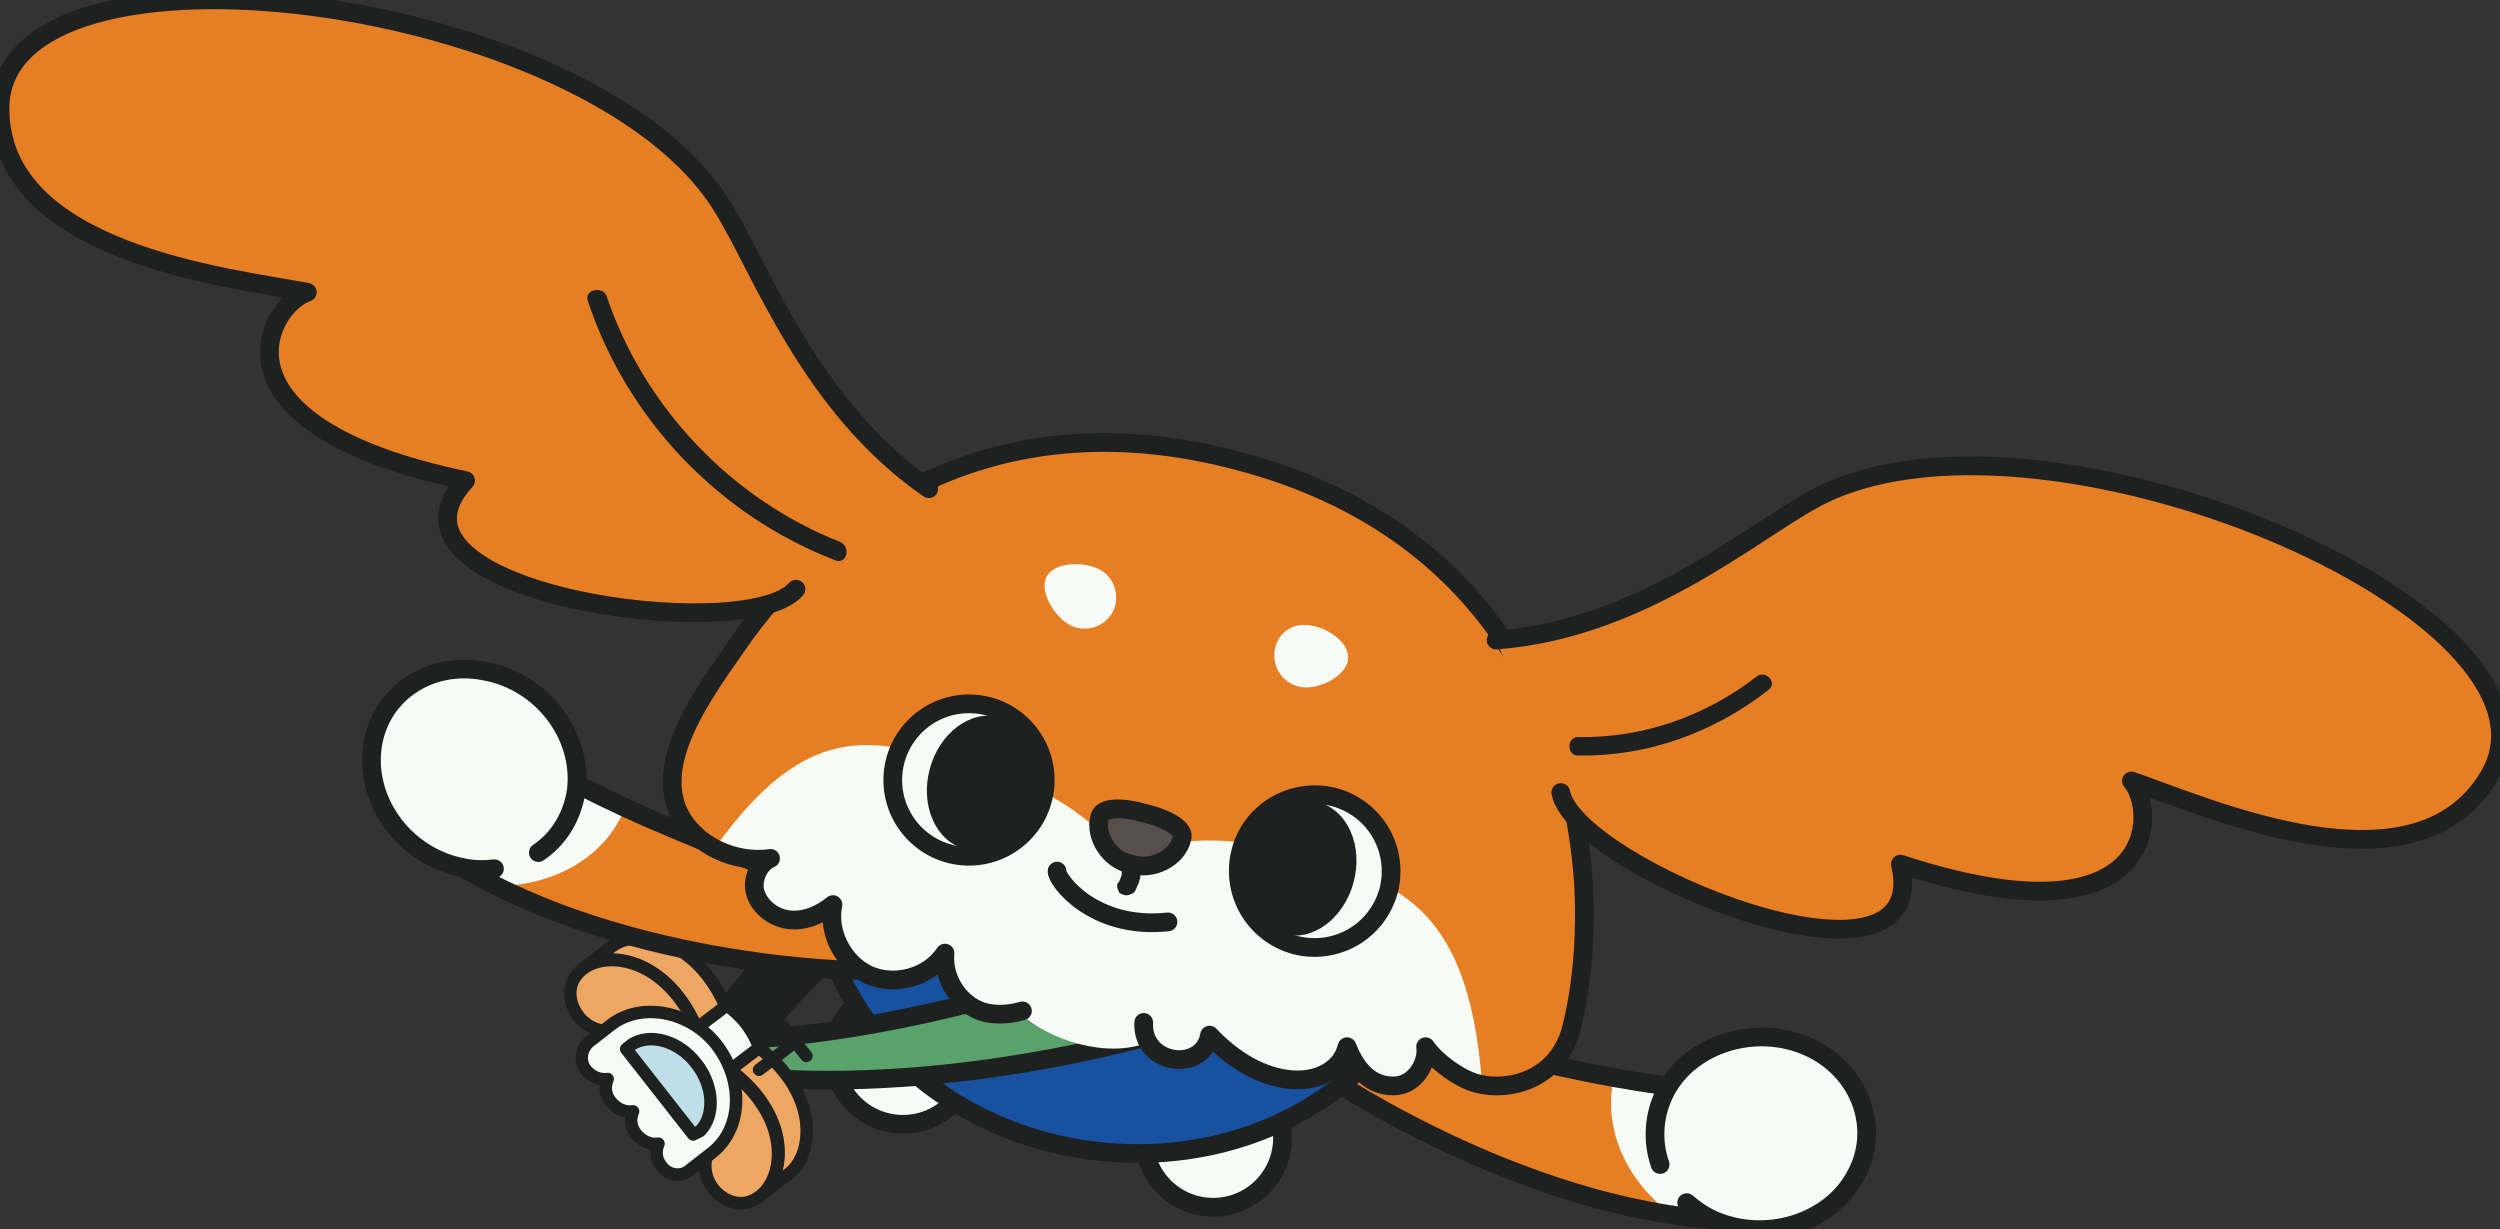
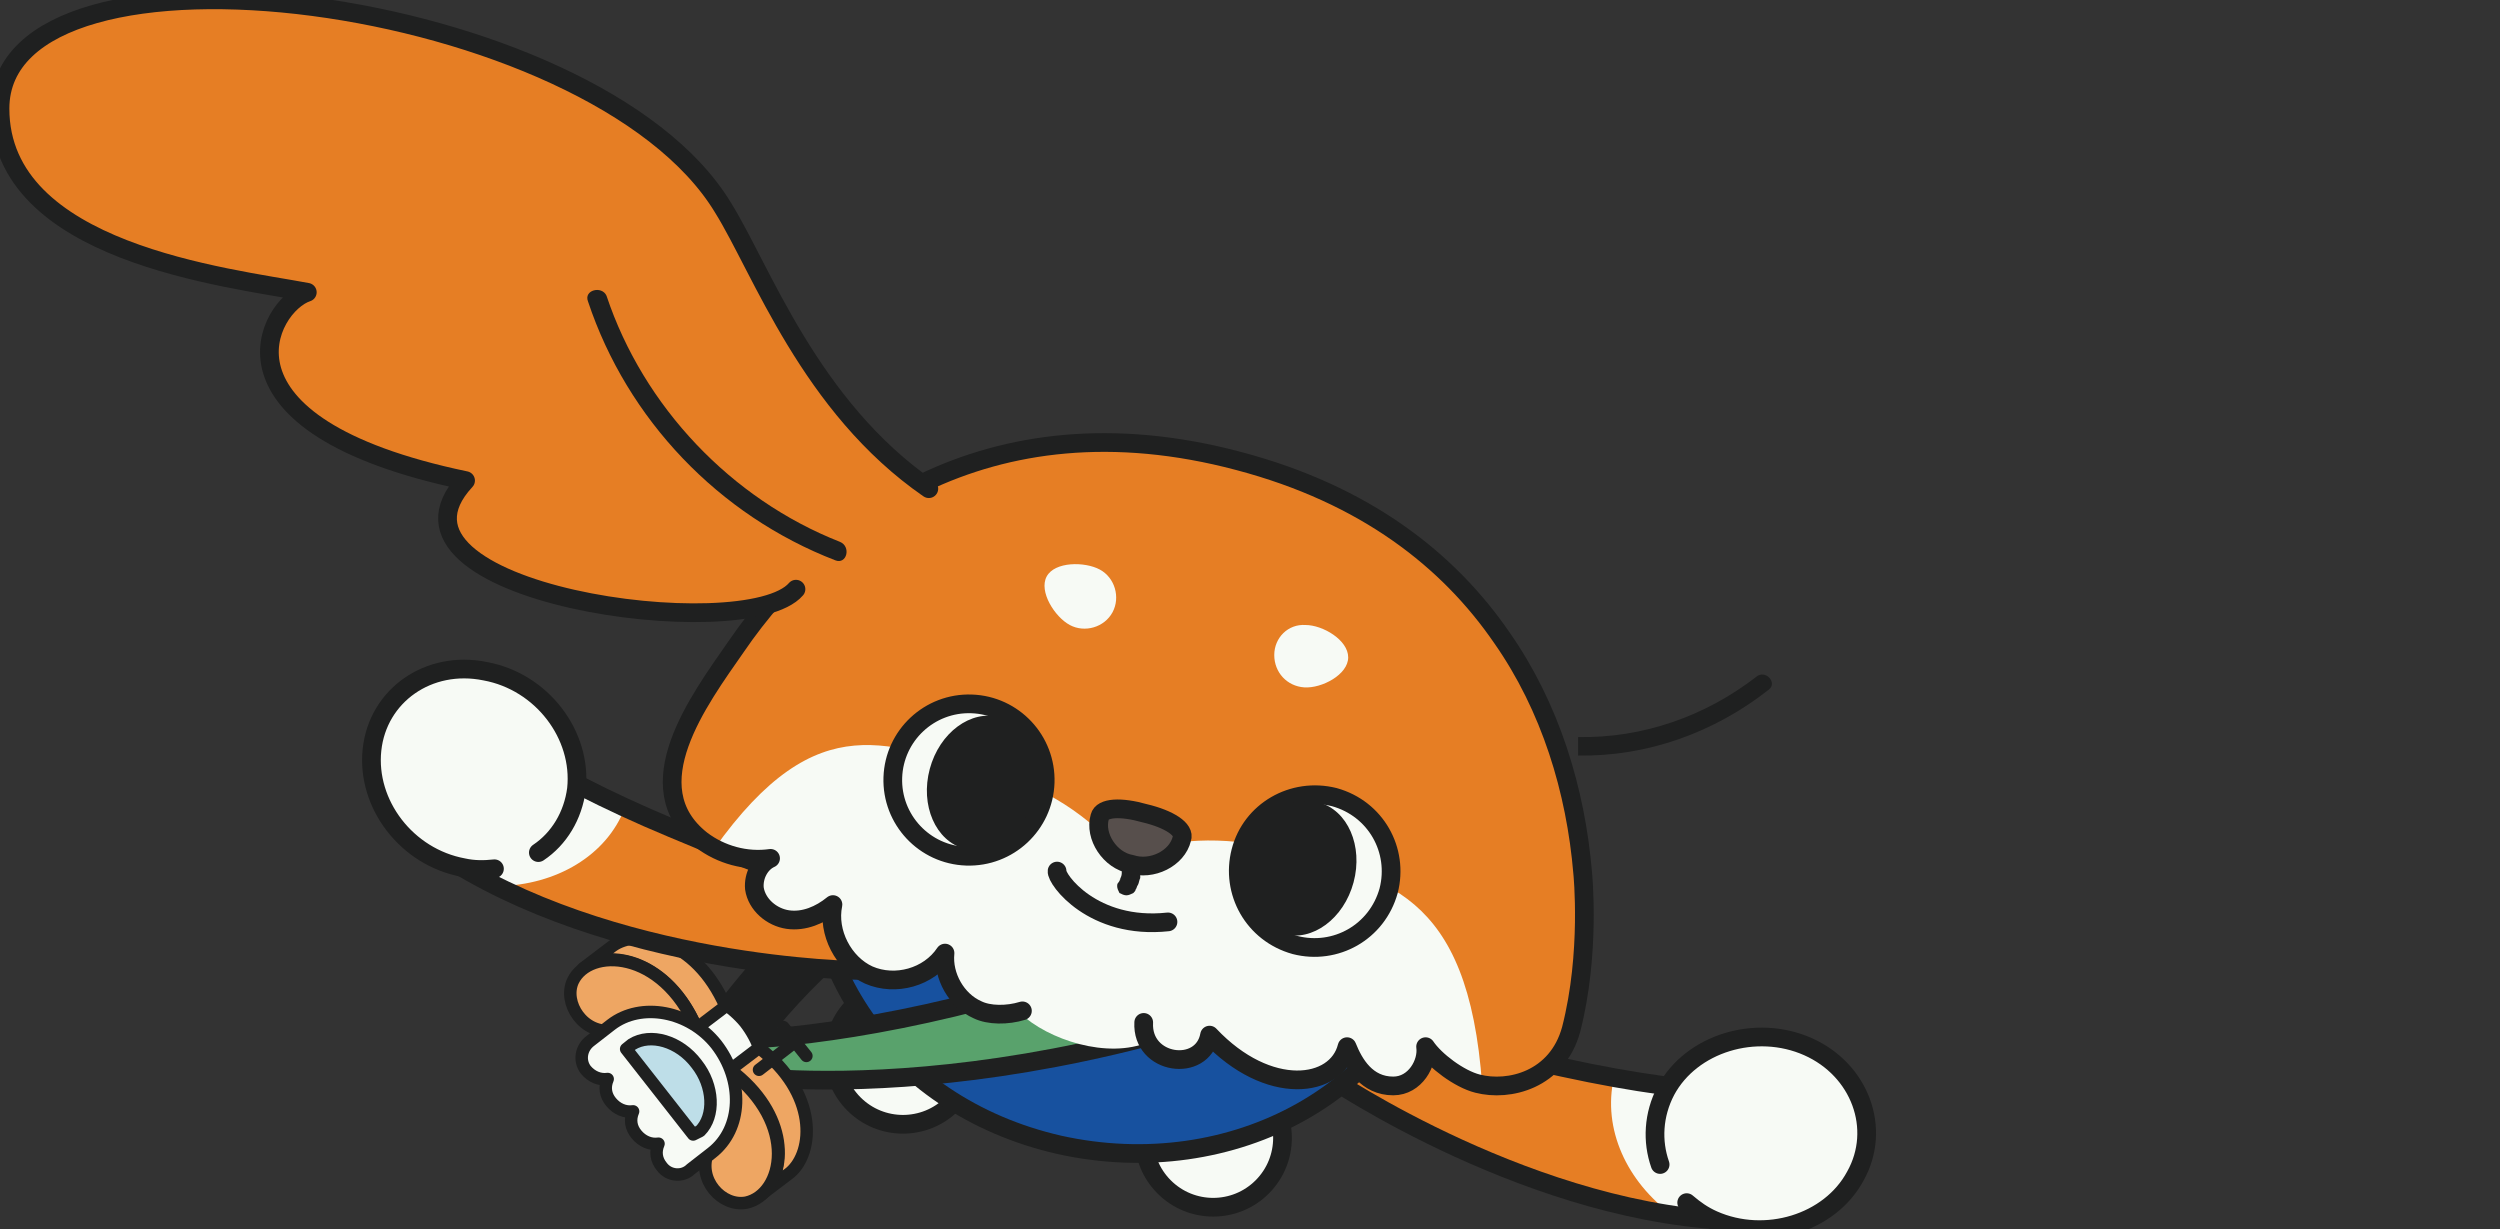
<svg xmlns="http://www.w3.org/2000/svg" version="1.1" id="レイヤー_1" x="0px" y="0px" viewBox="0 0 216.4 106.4" style="enable-background:new 0 0 216.4 106.4;" xml:space="preserve">
  <rect x="0" y="0" width="216.4" height="106.4" fill="#333333" stroke="none" />
  <style type="text/css">
	.st0{fill:#F7FAF5;stroke:#1F2020;stroke-width:1.62;stroke-linecap:round;stroke-linejoin:round;stroke-miterlimit:10;}
	.st1{fill:#1F2020;stroke:#1F2020;stroke-width:1.62;stroke-linecap:round;stroke-linejoin:round;stroke-miterlimit:10;}
	.st2{fill:#E67E24;}
	.st3{fill:#F7FAF5;}
	.st4{fill:none;stroke:#1F2020;stroke-width:1.62;stroke-linecap:round;stroke-linejoin:round;stroke-miterlimit:10;}
	.st5{fill:#17519F;stroke:#1F2020;stroke-width:1.62;stroke-linecap:round;stroke-linejoin:round;stroke-miterlimit:10;}
	.st6{fill:#59A26C;stroke:#1F2020;stroke-width:1.62;stroke-linecap:round;stroke-linejoin:round;stroke-miterlimit:10;}
	.st7{fill:#F7FAF5;stroke:#1F2020;stroke-width:1.08;stroke-linecap:round;stroke-linejoin:round;stroke-miterlimit:10;}
	.st8{fill:#EEA663;stroke:#1F2020;stroke-width:1.08;stroke-linecap:round;stroke-linejoin:round;stroke-miterlimit:10;}
	.st9{fill:#BEDEE8;stroke:#1F2020;stroke-width:1.08;stroke-linecap:round;stroke-linejoin:round;stroke-miterlimit:10;}
	.st10{fill:#1F2020;}
	.st11{fill:#574F4C;stroke:#1F2020;stroke-width:1.62;stroke-linecap:round;stroke-linejoin:round;stroke-miterlimit:10;}
	.st12{fill:#E67E24;stroke:#1F2020;stroke-width:1.62;stroke-linecap:round;stroke-linejoin:round;stroke-miterlimit:10;}
</style>
  <g>
    <ellipse transform="matrix(0.707 -0.707 0.707 0.707 -41.676 82.058)" class="st0" cx="78.2" cy="91.3" rx="6" ry="6" />
    <path class="st1" d="M76.3,73.5C66.4,81.5,61,89.8,61,89.8l2.3,3.2c1.1-1.4,4.1-6.8,12.8-13.6L76.3,73.5z" />
    <g>
      <path class="st2" d="M154.7,94.6c0,0-6.6,0.6-19.4-2.2c-13.9-3-18.5-4.4-18.5-4.4l-1.7,5.3c0,0,17.8,12.1,35.8,12.4L154.7,94.6z" />
      <path class="st3" d="M154.7,94.6l-3.8,11.1c-2,0-4.1-0.2-6.1-0.5c-4-2.9-6.1-7.5-5.1-11.9C149.6,95,154.7,94.6,154.7,94.6z" />
      <path class="st4" d="M154.7,94.6c0,0-6.6,0.6-19.4-2.2c-13.9-3-18.5-4.4-18.5-4.4l-1.7,5.3c0,0,17.8,12.1,35.8,12.4L154.7,94.6z" />
      <path class="st0" d="M146,104.1c0.7,0.6,1.4,1.1,2.3,1.5c4.5,2,10.1,0.3,12.3-3.8c2.3-4.1,0.4-9.2-4.1-11.2    c-4.5-2-10.1-0.3-12.3,3.8c-1.1,2.1-1.2,4.4-0.5,6.4" />
    </g>
    <ellipse transform="matrix(0.707 -0.707 0.707 0.707 -38.86 103.095)" class="st0" cx="105" cy="98.5" rx="6" ry="6" />
    <path class="st5" d="M125,79.7c-3.4,14.9-18.4,22.7-33.3,19.4c-14.9-3.4-24-16.6-20.7-31.6c3.4-14.9,18.2-24.3,33.1-20.9   C119,50,128.4,64.8,125,79.7z" />
    <path class="st6" d="M125.4,64.8c-20.6,21.9-59.7,26.2-64.4,25l2.3,3.2c0,0,25.2,4.2,59.4-11.7c0.9-1.7,1.6-3.5,2.1-5.4   C125.8,72.1,125.9,68.4,125.4,64.8z" />
    <g>
      <path class="st7" d="M55.4,86.8l-1.8,1.4c-0.8,0.6-1,1.7-0.4,2.5c0,0,0,0,0,0c0.5,0.6,1.2,0.9,1.9,0.8c-0.3,0.7-0.2,1.4,0.3,2    c0.5,0.6,1.2,0.9,1.9,0.8c-0.3,0.7-0.2,1.4,0.3,2c0.5,0.6,1.2,0.9,1.9,0.8c-0.3,0.7-0.2,1.4,0.3,2c0,0,0,0,0,0    c0.6,0.8,1.8,0.9,2.5,0.2l1.8-1.4c2.7-2.1,2.8-6.3,0.4-9.4l0,0C62.1,85.6,58,84.7,55.4,86.8z" />
      <path class="st8" d="M65.7,90.7c5.1,3.9,4.8,9,2.7,10.8l-2.5,1.9c2.2-1.8,2.5-6.9-2.7-10.8L65.7,90.7" />
      <path class="st8" d="M62.8,87.1c-2.6-5.9-7.6-6.8-9.8-5.2l-2.5,1.9c2.2-1.7,7.3-0.7,9.8,5.2L62.8,87.1" />
      <line class="st7" x1="65.7" y1="92.6" x2="68.8" y2="90.2" />
      <line class="st7" x1="69.8" y1="91.4" x2="67.8" y2="88.9" />
      <path class="st8" d="M63.2,92.7c6,4.6,4.6,10.7,1.4,11.4c-2.1,0.4-4.3-2-3.3-4.4L63.2,92.7z" />
      <path class="st8" d="M60.3,89c-3-6.9-9.3-7-10.7-4.1c-0.9,1.9,0.9,4.7,3.5,4.3L60.3,89z" />
      <path class="st7" d="M52.9,88.7l-1.8,1.4c-0.8,0.6-1,1.7-0.4,2.5c0,0,0,0,0,0c0.5,0.6,1.2,0.9,1.9,0.8c-0.3,0.7-0.2,1.4,0.3,2    c0.5,0.6,1.2,0.9,1.9,0.8c-0.3,0.7-0.2,1.4,0.3,2c0.5,0.6,1.2,0.9,1.9,0.8c-0.3,0.7-0.2,1.4,0.3,2c0,0,0,0,0,0    c0.6,0.8,1.8,0.9,2.5,0.2l1.8-1.4c2.7-2.1,2.8-6.3,0.4-9.4v0C59.7,87.5,55.5,86.7,52.9,88.7z" />
      <path class="st9" d="M54.2,90.8l0.5-0.4c1.6-1,4.1-0.3,5.6,1.7c1.5,1.9,1.6,4.5,0.3,5.8L60,98.2L54.2,90.8z" />
    </g>
    <g>
      <path class="st2" d="M41.1,62.4c0,0,5.1,4.3,17.1,9.3c13.1,5.5,17.7,7,17.7,7l-1.6,5.3c0,0-21.5-0.2-36.5-10.3L41.1,62.4z" />
      <path class="st3" d="M41.1,62.4l-3.2,11.3c1.7,1.1,3.5,2.1,5.3,3c4.9-0.1,9.3-2.6,10.9-6.8C45,65.6,41.1,62.4,41.1,62.4z" />
      <path class="st4" d="M41.1,62.4c0,0,5.1,4.3,17.1,9.3c13.1,5.5,17.7,7,17.7,7l-1.6,5.3c0,0-21.5-0.2-36.5-10.3L41.1,62.4z" />
      <path class="st0" d="M42.8,75.2c-0.9,0.1-1.8,0.1-2.7-0.1c-4.9-0.9-8.4-5.5-7.9-10.2c0.5-4.7,4.9-7.8,9.8-6.8    c4.9,0.9,8.4,5.5,7.9,10.2c-0.3,2.3-1.5,4.3-3.3,5.5" />
    </g>
    <g>
      <path class="st2" d="M99,88.5c-0.2,3.7,5.1,4.4,5.7,1.1c5.1,5.4,11,4.6,11.9,1c0.6,1.5,1.7,3.4,4,3.4c1.9,0,3-2,2.8-3.4    c0.8,1.2,2.9,2.8,4.5,3.2c2.7,0.7,6.9-0.3,8.1-4.7c1.7-6.6,1-13.5,1-13.5c-0.6-7.2-2.8-14.4-7-20.4c-4.6-6.7-11.8-12.4-22.8-15.3    c-10.9-2.9-20-1.6-27.3,1.9C73.3,45,67.8,50,63.7,56c-3.2,4.6-8.8,12.1-3,16.7c1.7,1.3,3.9,1.9,6,1.6c-0.9,0.4-1.5,1.5-1.4,2.6    c0.2,1.4,1.5,2.5,2.9,2.7c1.4,0.2,2.8-0.4,3.9-1.3c-0.5,2.4,0.9,5.1,3.1,6.1c2.3,1,5.2,0.2,6.6-1.9c-0.2,2,1,4.1,2.8,4.9    c1,0.5,2.6,0.5,3.9,0.1" />
      <path class="st3" d="M128.3,94c-1.2-17-8.5-18-17.8-20.5c-4.6-1.2-9.1-0.9-13.3,0.5c-3-3.4-6.7-5.9-11.3-7.1    c-8.8-2.3-15-6.2-24.1,6.6c1.5,0.8,3.2,1.1,4.9,0.9c-0.9,0.4-1.5,1.5-1.4,2.6c0.2,1.4,1.5,2.5,2.9,2.7c1.4,0.2,2.8-0.4,3.9-1.3    c-0.5,2.4,0.9,5.1,3.1,6.1c2.3,1,5.2,0.2,6.6-1.9c-0.2,2,1,4.1,2.8,4.9c1,0.4,2.4,0.5,3.7,0.2c2.4,2.3,7.6,4,11.1,2.5    c1.1,2.2,4.9,2.2,5.4-0.5c5.1,5.4,11,4.6,11.9,1c0.6,1.5,1.7,3.4,4,3.4c1.9,0,3-2,2.8-3.4c0.8,1.2,2.9,2.8,4.5,3.2    C128,93.9,128.2,93.9,128.3,94z M98.7,88.5l0.3,0c0,0,0,0,0,0L98.7,88.5z" />
      <path class="st4" d="M99,88.5c-0.2,3.7,5.1,4.4,5.7,1.1c5.1,5.4,11,4.6,11.9,1c0.6,1.5,1.7,3.4,4,3.4c1.9,0,3-2,2.8-3.4    c0.8,1.2,2.9,2.8,4.5,3.2c2.7,0.7,6.9-0.3,8.1-4.7c1.7-6.6,1-13.5,1-13.5c-0.6-7.2-2.8-14.4-7-20.4c-4.6-6.7-11.8-12.4-22.8-15.3    c-10.9-2.9-20-1.6-27.3,1.9C73.3,45,67.8,50,63.7,56c-3.2,4.6-8.8,12.1-3,16.7c1.7,1.3,3.9,1.9,6,1.6c-0.9,0.4-1.5,1.5-1.4,2.6    c0.2,1.4,1.5,2.5,2.9,2.7c1.4,0.2,2.8-0.4,3.9-1.3c-0.5,2.4,0.9,5.1,3.1,6.1c2.3,1,5.2,0.2,6.6-1.9c-0.2,2,1,4.1,2.8,4.9    c1,0.5,2.6,0.5,3.9,0.1" />
      <g>
        <g>
          <path class="st10" d="M97.1,75.4c0,0,0.1,0.1,0.1,0.1C97.2,75.5,97.1,75.4,97.1,75.4c0,0,0.1,0.1,0.1,0.1      C97.2,75.5,97.1,75.4,97.1,75.4c0,0,0,0.1,0.1,0.2C97.2,75.5,97.1,75.4,97.1,75.4c0,0.1,0,0.2,0,0.4c0-0.1,0-0.1,0-0.2      c0,0.2-0.1,0.4-0.2,0.6c0-0.1,0.1-0.1,0.1-0.2c0,0.1-0.1,0.2-0.1,0.3c0-0.1,0.1-0.1,0.1-0.2c0,0,0,0,0,0      c-0.1,0.1-0.1,0.2-0.2,0.3c-0.1,0.1-0.1,0.2-0.1,0.3c0,0.2,0.1,0.4,0.2,0.6c0.2,0.1,0.4,0.2,0.6,0.2c0.2,0,0.4-0.1,0.6-0.2      c0.1-0.1,0.2-0.2,0.2-0.3c0.1-0.1,0.1-0.3,0.2-0.4c0.1-0.2,0.1-0.4,0.2-0.6c0-0.3,0-0.6,0-0.8c-0.1-0.3-0.2-0.6-0.5-0.8      c-0.1-0.1-0.2-0.1-0.3-0.2c-0.1-0.1-0.2-0.1-0.3-0.1c-0.2,0-0.4,0.1-0.6,0.2c-0.1,0.2-0.2,0.4-0.2,0.6      C96.9,75.1,96.9,75.3,97.1,75.4L97.1,75.4z" />
        </g>
      </g>
      <ellipse transform="matrix(3.358106e-02 -0.999 0.999 3.358106e-02 13.726 149.074)" class="st0" cx="83.9" cy="67.4" rx="6.6" ry="6.6" />
      <ellipse transform="matrix(0.259 -0.966 0.966 0.259 -2.392 132.352)" class="st10" cx="85" cy="67.7" rx="5.9" ry="4.7" />
      <path class="st0" d="M107.4,73.7c-0.9,3.5,1.1,7.1,4.7,8.1c3.5,0.9,7.1-1.1,8.1-4.7c0.9-3.5-1.1-7.1-4.7-8.1    C111.9,68.1,108.3,70.2,107.4,73.7z" />
      <ellipse transform="matrix(0.259 -0.966 0.966 0.259 10.915 164.477)" class="st10" cx="112.6" cy="75.1" rx="5.9" ry="4.7" />
      <path class="st11" d="M99.1,70.4c-2.1-0.6-3.7-0.5-3.9,0.3c-0.5,1.7,0.9,3.8,2.7,4.1c1.8,0.6,4-0.5,4.4-2.2    C102.6,71.8,101.2,70.9,99.1,70.4z" />
      <path class="st4" d="M91.5,75.4c-0.1,0.7,3.1,5.1,9.6,4.4" />
      <path class="st3" d="M96.3,53c-0.7,1.3-2.4,1.8-3.7,1.1c-1.3-0.7-2.7-2.9-2-4.2c0.7-1.3,3.3-1.3,4.6-0.6C96.5,50,97,51.7,96.3,53z    " />
      <path class="st3" d="M110.3,56.7c0,1.5,1.1,2.7,2.6,2.8s3.8-1.1,3.8-2.6c0-1.5-2.2-2.8-3.7-2.8C111.5,54,110.3,55.2,110.3,56.7z" />
      <path class="st12" d="M80.4,42.3c-10.3-7.1-14.5-19-17.8-24.3C51.4-0.6,0-7,0,9.4C0,21.9,19.7,24,26.6,25.3    c-3.4,1.1-9.3,11.5,13.7,16.3c-9.1,9.8,24.3,14.4,28.6,9.4" />
-       <path class="st12" d="M135.1,68.6c1.2,6.5,32.4,19.2,29.4,6.2c22.3,7.3,22.3-4.6,20-7.2c6.7,2.3,24.7,10.4,31-0.5    c8.2-14.2-39.5-34.3-58.5-23.9c-5.5,3-15.1,11.3-27.5,12.2" />
      <g>
        <g>
          <path class="st10" d="M50.9,26.1c3.4,10.2,11.3,18.5,21.4,22.4c1,0.4,1.4-1.2,0.4-1.6c-9.4-3.7-17-11.7-20.2-21.3      C52.1,24.7,50.5,25.1,50.9,26.1L50.9,26.1z" />
        </g>
      </g>
      <g>
        <g>
-           <path class="st10" d="M136.6,65.4c6,0.1,11.8-2,16.5-5.7c0.8-0.6-0.3-1.8-1.1-1.1c-4.4,3.4-9.8,5.3-15.4,5.2      C135.6,63.8,135.6,65.4,136.6,65.4L136.6,65.4z" />
+           <path class="st10" d="M136.6,65.4c6,0.1,11.8-2,16.5-5.7c0.8-0.6-0.3-1.8-1.1-1.1c-4.4,3.4-9.8,5.3-15.4,5.2      L136.6,65.4z" />
        </g>
      </g>
    </g>
  </g>
</svg>